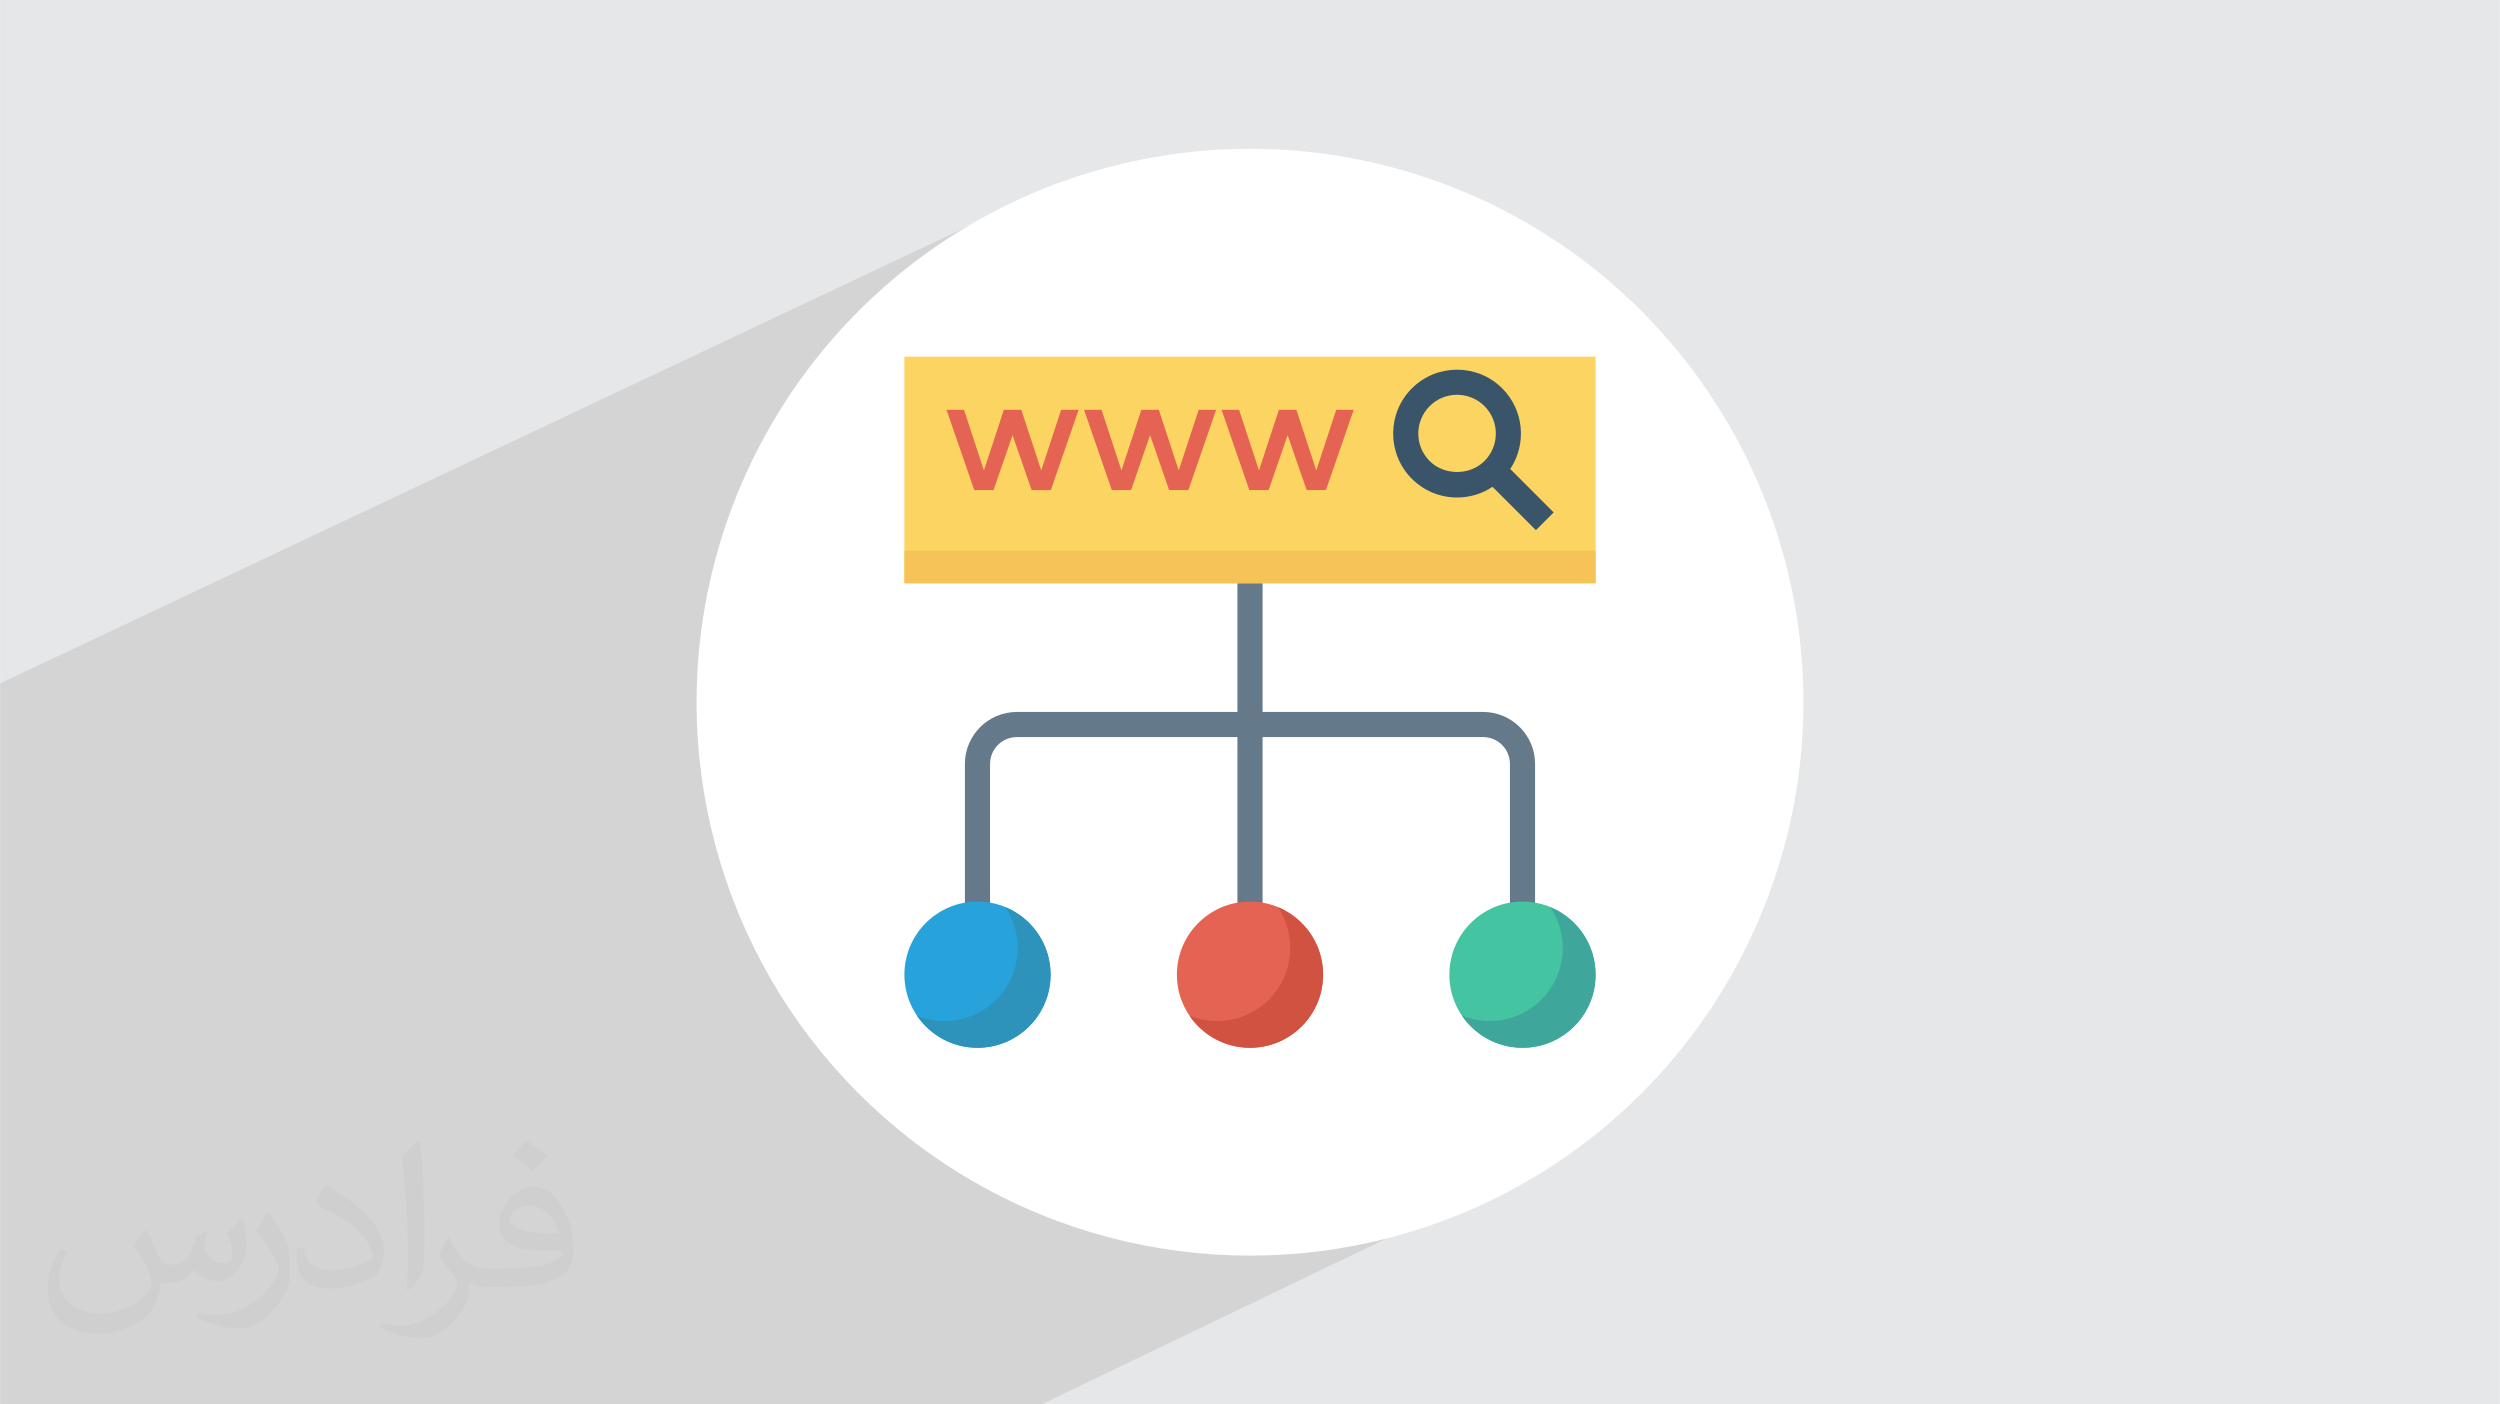
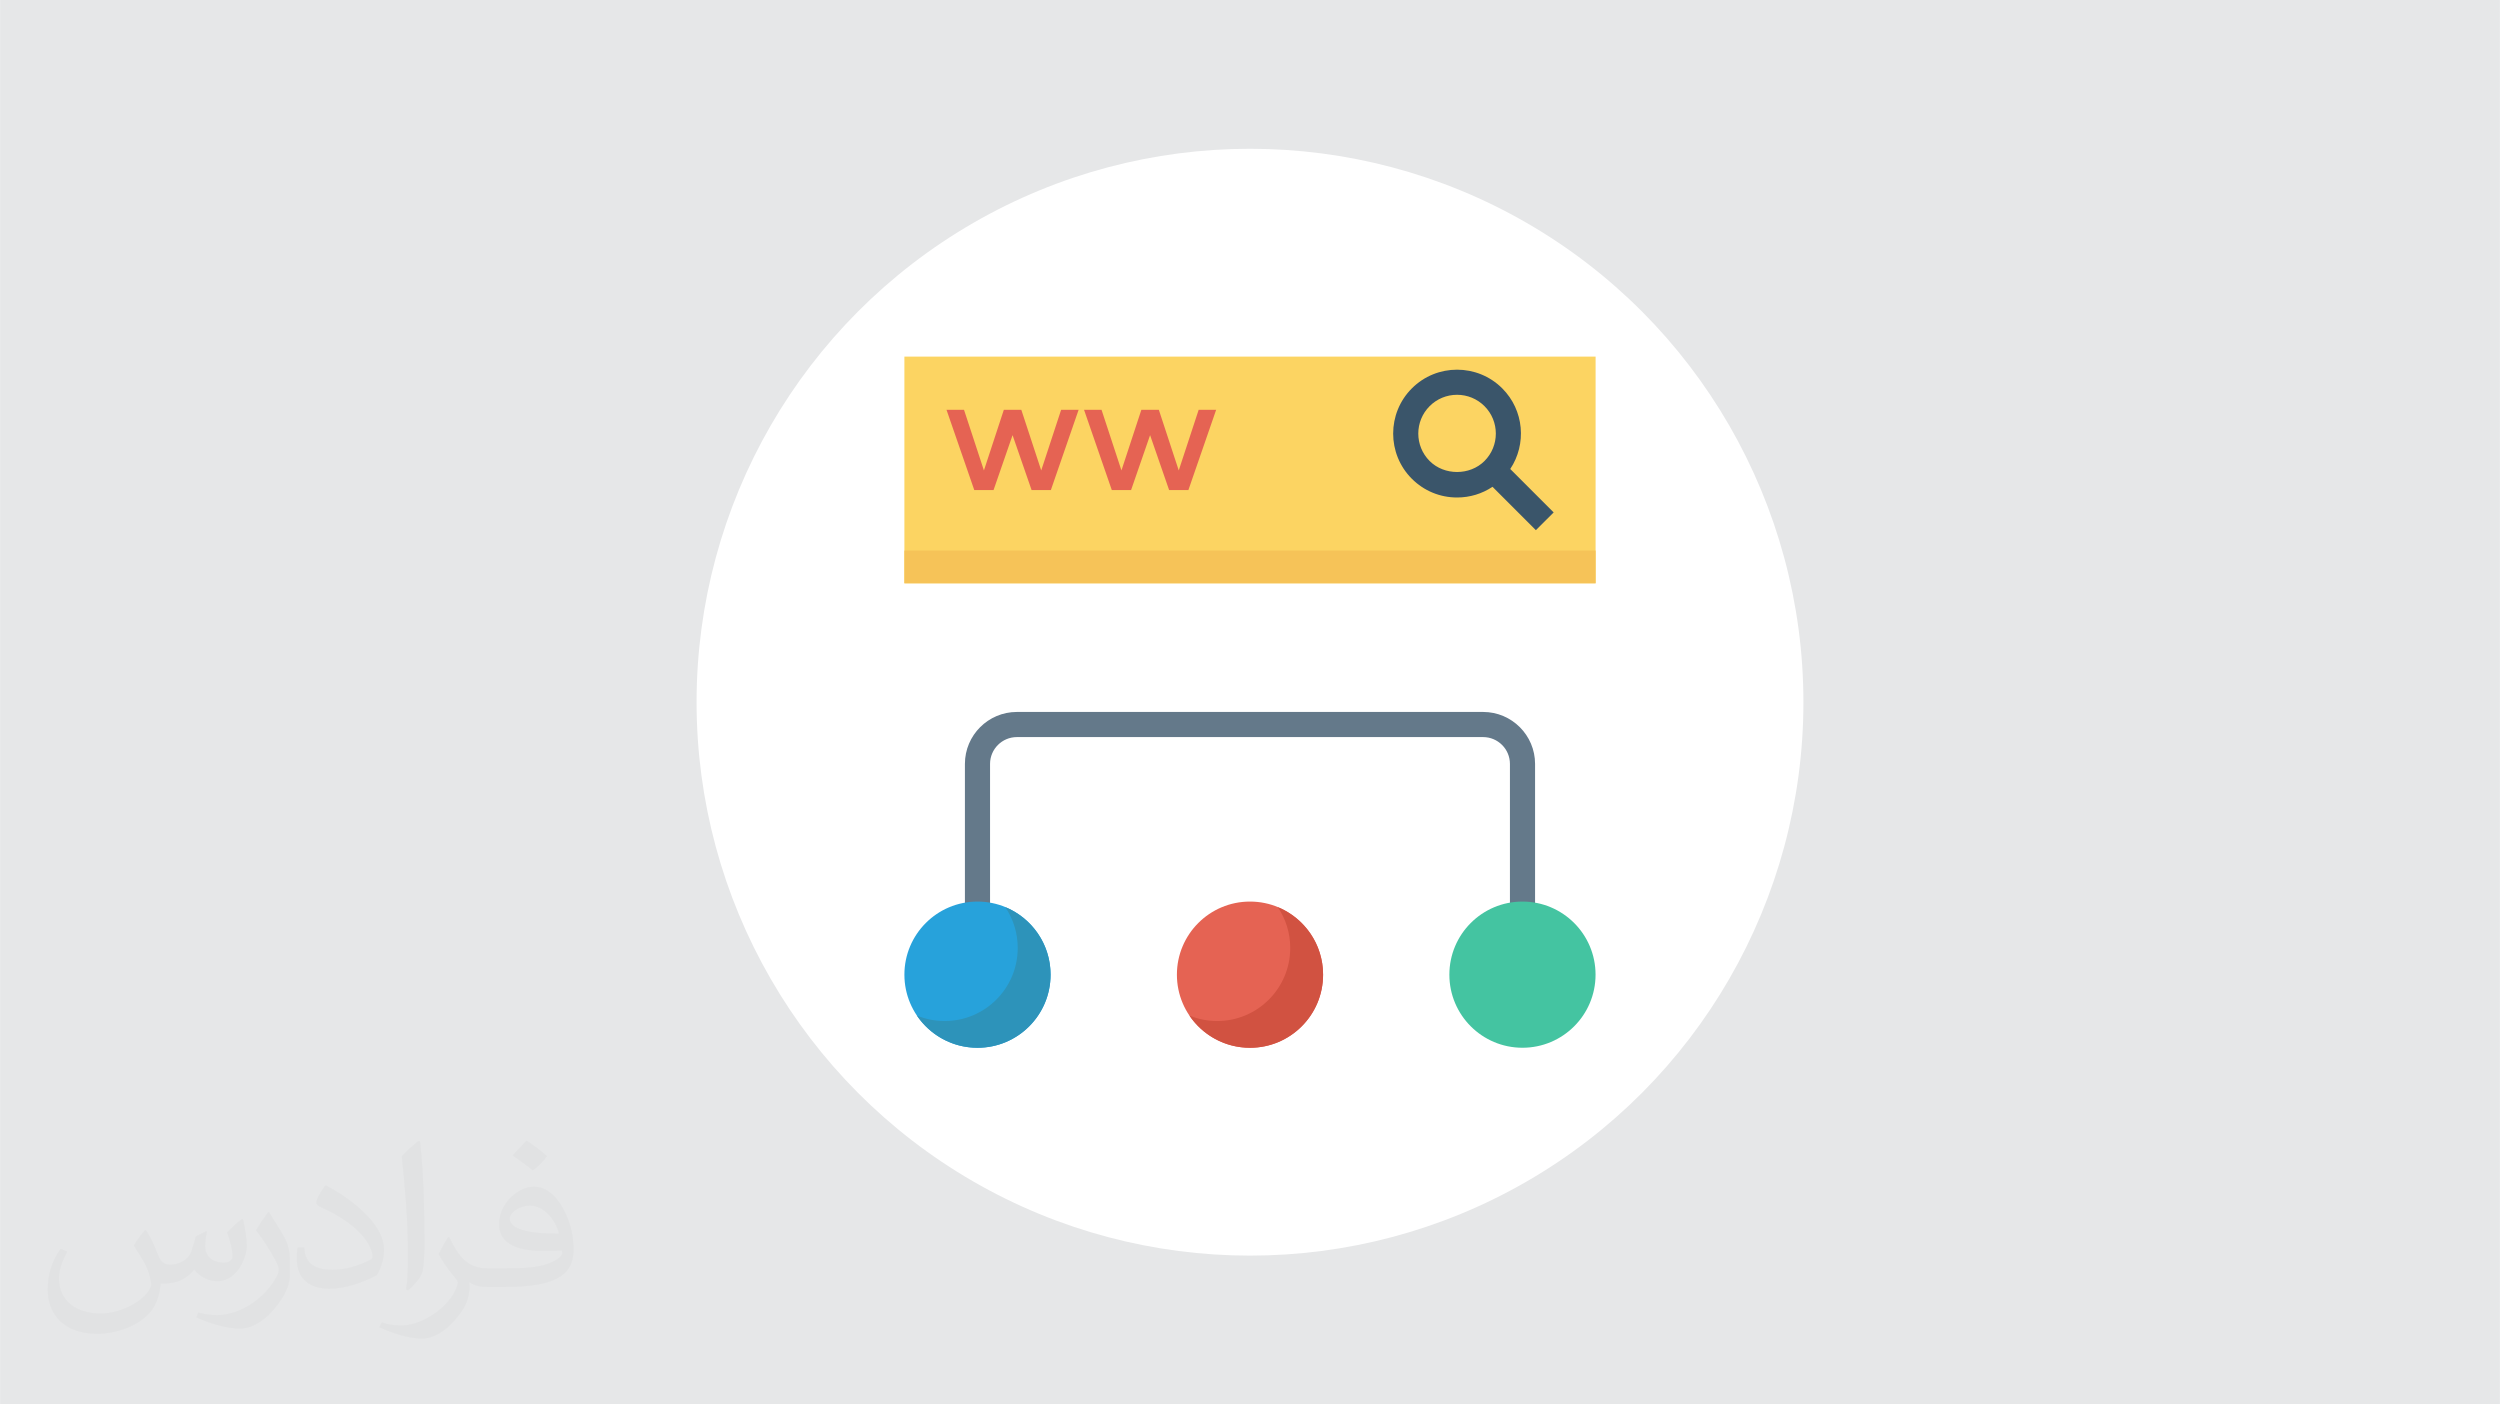
<svg xmlns="http://www.w3.org/2000/svg" xml:space="preserve" width="3.708in" height="2.083in" version="1.1" style="shape-rendering:geometricPrecision; text-rendering:geometricPrecision; image-rendering:optimizeQuality; fill-rule:evenodd; clip-rule:evenodd" viewBox="0 0 3702.73 2080.18">
  <defs>
    <style type="text/css">
   
    .fil3 {fill:white}
    .fil12 {fill:#27A2DB;fill-rule:nonzero}
    .fil13 {fill:#2D93BA;fill-rule:nonzero}
    .fil7 {fill:#3A556A;fill-rule:nonzero}
    .fil11 {fill:#3EA69B;fill-rule:nonzero}
    .fil10 {fill:#44C4A1;fill-rule:nonzero}
    .fil4 {fill:#64798A;fill-rule:nonzero}
    .fil9 {fill:#D15241;fill-rule:nonzero}
    .fil8 {fill:#E56353;fill-rule:nonzero}
    .fil6 {fill:#F6C358;fill-rule:nonzero}
    .fil5 {fill:#FCD462;fill-rule:nonzero}
    .fil2 {fill:#373435;fill-opacity:0.031}
    .fil1 {fill:#373535;fill-opacity:0.102}
    .fil0 {fill:#E6E7E8}
   
  </style>
  </defs>
  <g id="Layer_x0020_1">
    <polygon class="fil0" points="-0,0 3702.73,0 3702.73,2080.18 -0,2080.18 " />
-     <polygon class="fil1" points="2188.56,1405.58 2345.33,1694.32 1542.51,2080.18 -0,2080.18 -0,1012.27 1577.61,267.19 " />
    <path class="fil2" d="M215.96 1821.93c7.07,10.71 11.65,21.01 16.13,32.45 3.33,6.66 5.09,18.93 20.7,18.93 4.57,0 11.13,-1.35 16.95,-4.57 6.55,-3.44 11.54,-8.64 14.15,-16.53l6.24 -21.01 15.19 -7.49 1.04 1.04c-2.08,7.91 -2.59,15.5 -2.59,21.43 0,17.57 15.19,24.23 27.25,24.23 7.07,0 13.42,-3.44 13.42,-9.89 0,-8.32 -3.53,-22.47 -8.12,-35.16 7.07,-7.07 14.15,-14.15 22.26,-19.87l1.25 0.63c3.53,14.98 5.51,29.75 5.51,39.63 0,9.67 -4.27,20.39 -7.8,27.36 -7.28,13.73 -20.18,24.65 -35.78,24.65 -11.85,0 -25.06,-5.93 -34.12,-16.95l-0.52 0c-8.53,10.61 -21.74,20.18 -42.86,20.18l-6.55 0c-1.04,13.94 -4.05,23.81 -8.64,32.66 -12.58,24.54 -49.92,41.92 -85.08,41.92 -48.89,0 -73.43,-28.19 -73.43,-65.73 0,-23.19 7.59,-44.72 19.24,-60.01l9.56 3.95c-7.28,13.94 -12.17,27.04 -12.17,39.94 0,35.16 28.61,51.9 61.58,51.9 30.58,0 68.44,-19.45 75.31,-42.02 -2.59,-24.65 -11.85,-36.19 -26,-58.66 4.27,-7.49 9.78,-14.98 16.64,-22.98l1.25 0 0 0 0 0 -0.01 -0.04zm563.83 -132.3c10.3,6.45 20.39,14.04 30.27,22.78 -5.51,7.8 -12.38,14.88 -20.91,21.12 -9.89,-8.01 -19.76,-14.88 -29.86,-22.16 6.86,-7.7 13.63,-15.08 20.49,-21.74l0 0 0 0 0 0 0 0 0 0 0.01 0zm5.3 96.11c-16.64,0 -30.27,10.92 -30.27,19.03 0,17.38 33.28,22.78 73.12,22.56 -4.99,-20.39 -22.47,-41.61 -42.86,-41.61l0 0.01zm-37.35 92.99c21.64,0 40.57,-0.63 55.02,-4.27 16.13,-4.05 29.75,-12.17 29.75,-17.78 0,-1.46 0,-3.22 -0.52,-4.68 -9.05,0.83 -19.45,0.83 -28.5,0.83 -29.33,0 -51.79,-6.66 -60.64,-23.09 -2.19,-4.57 -3.74,-9.67 -3.74,-15.5 0,-15.92 6.86,-31.41 18.93,-42.13 10.08,-8.84 21.22,-14.35 32.55,-14.35 20.49,0 36.81,16.44 48.26,42.34 6.24,14.15 10.5,30.47 10.5,51.07 0,13.73 -3.74,25.27 -12.27,33.8 -15.92,15.4 -45.24,21.22 -90.17,21.22l-20.39 0 0 0 -5.3 0c-11.13,0 -19.14,-1.98 -25.48,-6.86l-1.04 0c0.31,2.59 0.52,5.09 0.52,7.49 0,10.08 -3.33,22.98 -10.08,33.28 -19.97,29.64 -41.61,42.53 -60.33,42.53 -18.93,0 -42.13,-7.28 -63.03,-16.75l3.74 -7.28c6.76,2.81 16.13,4.68 29.02,4.68 33.8,0 78.21,-32.45 83.72,-64.17 -1.25,-2.59 -3.53,-6.03 -6.76,-9.67 -9.89,-11.75 -16.13,-21.53 -21.95,-31.82 4.99,-9.89 9.56,-17.78 13.83,-24.96l1.77 -0.21c14.46,29.44 27.56,46.28 56.78,46.28l4.57 0 0 0 21.22 0 0 0 0 0 0 0 0 0 0 0 0.04 0zm-146.45 31.1c2.5,-13.52 2.7,-28.7 2.7,-42.86l0 -21.01c0,-39.21 -4.99,-96.2 -9.05,-133.34 7.07,-7.59 16.95,-16.53 24.75,-22.56l2.29 0.63c5.3,46.7 6.55,100.79 6.55,150.81 0,13.11 -0.52,25.9 -1.77,35.26 -0.73,11.85 -7.59,20.8 -22.26,34.53l-3.22 -1.46zm-150.71 -61.89c0.73,18.41 9.78,32.87 41.4,32.87 19.66,0 36.3,-5.09 54.71,-13.83 3.33,-1.46 5.09,-3.44 5.09,-5.09 0,-11.54 -8.84,-26.83 -23.71,-40.77 -14.46,-13.11 -33.6,-24.65 -51.48,-32.35 -6.14,-2.59 -8.12,-5.3 -8.12,-7.91 0,-5.3 7.07,-16.44 12.9,-24.44l1.98 -0.21c20.49,10.71 43.38,26.63 60.33,44.3 15.4,16.33 24.96,32.87 24.96,50.86 0,13.31 -4.05,25.79 -10.61,37.44 -22.47,11.33 -46.39,19.97 -70.1,19.97 -28.81,0 -48.47,-13.52 -48.47,-45.24 0,-3.44 0,-8.73 1.25,-15.61l9.89 0 0 0 0 0 0 0 0 0 0 0 -0.01 0zm-52.11 -52.32l17.89 28.92c6.55,10.71 12.69,22.37 12.69,40.77l0 23.5c0,19.03 -12.17,39.42 -31.82,59.6 -15.4,13.63 -29.02,19.45 -41.61,19.45 -18.72,0 -40.15,-5.82 -64.9,-16.44l2.81 -7.28c7.8,2.08 16.84,3.84 27.98,3.84 35.58,-0.21 71.97,-26.21 88.61,-57.93 1.98,-3.64 2.7,-7.07 2.7,-9.47 0,-3.64 -1.98,-7.7 -3.53,-11.33 -9.05,-17.05 -19.14,-32.66 -30.27,-47.12 5.82,-9.16 11.65,-17.99 17.99,-26.73l1.46 0.21 0 0 0 0 0 0 0 0 0 0 -0.01 0z" />
    <circle class="fil3" cx="1851.36" cy="1040.09" r="819.72" />
    <g id="_105553185883008">
      <g>
        <path class="fil4" d="M2273.61 1443.73l-37.23 0 0 -312.24c0,-21.91 -17.83,-39.72 -39.74,-39.72l-690.59 0c-21.9,0 -39.72,17.82 -39.72,39.72l0 312.24 -37.23 0 0 -312.24c0,-42.43 34.52,-76.95 76.95,-76.95l690.59 0c42.45,0 76.97,34.52 76.97,76.95l0 312.24z" />
-         <rect class="fil4" x="1832.75" y="831.67" width="37.23" height="612.06" />
      </g>
      <rect class="fil5" x="1339.46" y="528.2" width="1023.8" height="335.8" />
      <rect class="fil6" x="1339.46" y="815.47" width="1023.8" height="48.47" />
-       <path class="fil7" d="M2301.14 758.98l-64.3 -64.31c24.5,-36.77 20.58,-87 -11.83,-119.41 -36.9,-36.92 -97,-36.92 -133.9,0 -36.92,36.92 -36.92,96.99 0,133.9 17.89,17.89 41.67,27.74 66.95,27.74 18.97,0 37.09,-5.54 52.5,-15.86l64.25 64.26 26.33 -26.31zm-183.71 -76.14c-22.4,-22.4 -22.4,-58.85 0,-81.25 10.85,-10.85 25.28,-16.82 40.63,-16.82 15.34,0 29.77,5.97 40.63,16.82 22.4,22.4 22.4,58.86 0,81.25 -21.7,21.71 -59.55,21.71 -81.25,0z" />
+       <path class="fil7" d="M2301.14 758.98l-64.3 -64.31c24.5,-36.77 20.58,-87 -11.83,-119.41 -36.9,-36.92 -97,-36.92 -133.9,0 -36.92,36.92 -36.92,96.99 0,133.9 17.89,17.89 41.67,27.74 66.95,27.74 18.97,0 37.09,-5.54 52.5,-15.86l64.25 64.26 26.33 -26.31zm-183.71 -76.14c-22.4,-22.4 -22.4,-58.85 0,-81.25 10.85,-10.85 25.28,-16.82 40.63,-16.82 15.34,0 29.77,5.97 40.63,16.82 22.4,22.4 22.4,58.86 0,81.25 -21.7,21.71 -59.55,21.71 -81.25,0" />
      <g>
        <polygon class="fil8" points="1471.54,725.85 1442.95,725.85 1401.84,607.02 1427.77,607.02 1457.25,696.81 1486.74,607.02 1512.64,607.02 1542.13,696.81 1571.61,607.02 1597.51,607.02 1556.42,725.85 1527.84,725.85 1499.68,644.54 " />
        <polygon class="fil8" points="1675.24,725.85 1646.65,725.85 1605.55,607.02 1631.47,607.02 1660.96,696.81 1690.44,607.02 1716.35,607.02 1745.83,696.81 1775.32,607.02 1801.22,607.02 1760.12,725.85 1731.54,725.85 1703.38,644.54 " />
-         <polygon class="fil8" points="1878.97,725.85 1850.37,725.85 1809.27,607.02 1835.19,607.02 1864.68,696.81 1894.16,607.02 1920.07,607.02 1949.55,696.81 1979.04,607.02 2004.94,607.02 1963.84,725.85 1935.27,725.85 1907.11,644.54 " />
        <path class="fil8" d="M1959.62 1443.66c0,-59.79 -48.47,-108.26 -108.26,-108.26 -59.79,0 -108.26,48.47 -108.26,108.26 0,59.79 48.47,108.26 108.26,108.26 59.79,0 108.26,-48.47 108.26,-108.26z" />
      </g>
      <path class="fil9" d="M1892.51 1343.62c11.65,17.27 18.45,38.07 18.45,60.47 0,59.79 -48.47,108.25 -108.25,108.25 -14.57,0 -28.46,-2.92 -41.15,-8.15 19.45,28.83 52.41,47.79 89.8,47.79 59.79,0 108.25,-48.47 108.25,-108.25 -0,-45.21 -27.74,-83.91 -67.11,-100.11z" />
      <path class="fil10" d="M2363.19 1443.66c0,-59.79 -48.47,-108.26 -108.26,-108.26 -59.79,0 -108.26,48.47 -108.26,108.26 0,59.79 48.47,108.26 108.26,108.26 59.79,0 108.26,-48.47 108.26,-108.26z" />
-       <path class="fil11" d="M2296.15 1343.62c11.65,17.27 18.45,38.07 18.45,60.47 0,59.79 -48.47,108.25 -108.25,108.25 -14.57,0 -28.46,-2.92 -41.14,-8.15 19.45,28.83 52.41,47.79 89.8,47.79 59.79,0 108.26,-48.47 108.26,-108.25 -0,-45.21 -27.74,-83.91 -67.11,-100.11z" />
      <path class="fil12" d="M1555.99 1443.66c0,-59.79 -48.47,-108.26 -108.26,-108.26 -59.79,0 -108.26,48.47 -108.26,108.26 0,59.79 48.47,108.26 108.26,108.26 59.79,0 108.26,-48.47 108.26,-108.26z" />
      <path class="fil13" d="M1488.87 1343.62c11.65,17.27 18.45,38.07 18.45,60.47 0,59.79 -48.47,108.25 -108.26,108.25 -14.57,0 -28.45,-2.92 -41.15,-8.15 19.45,28.83 52.41,47.79 89.8,47.79 59.79,0 108.25,-48.47 108.25,-108.25 0,-45.21 -27.74,-83.91 -67.11,-100.11z" />
    </g>
  </g>
</svg>